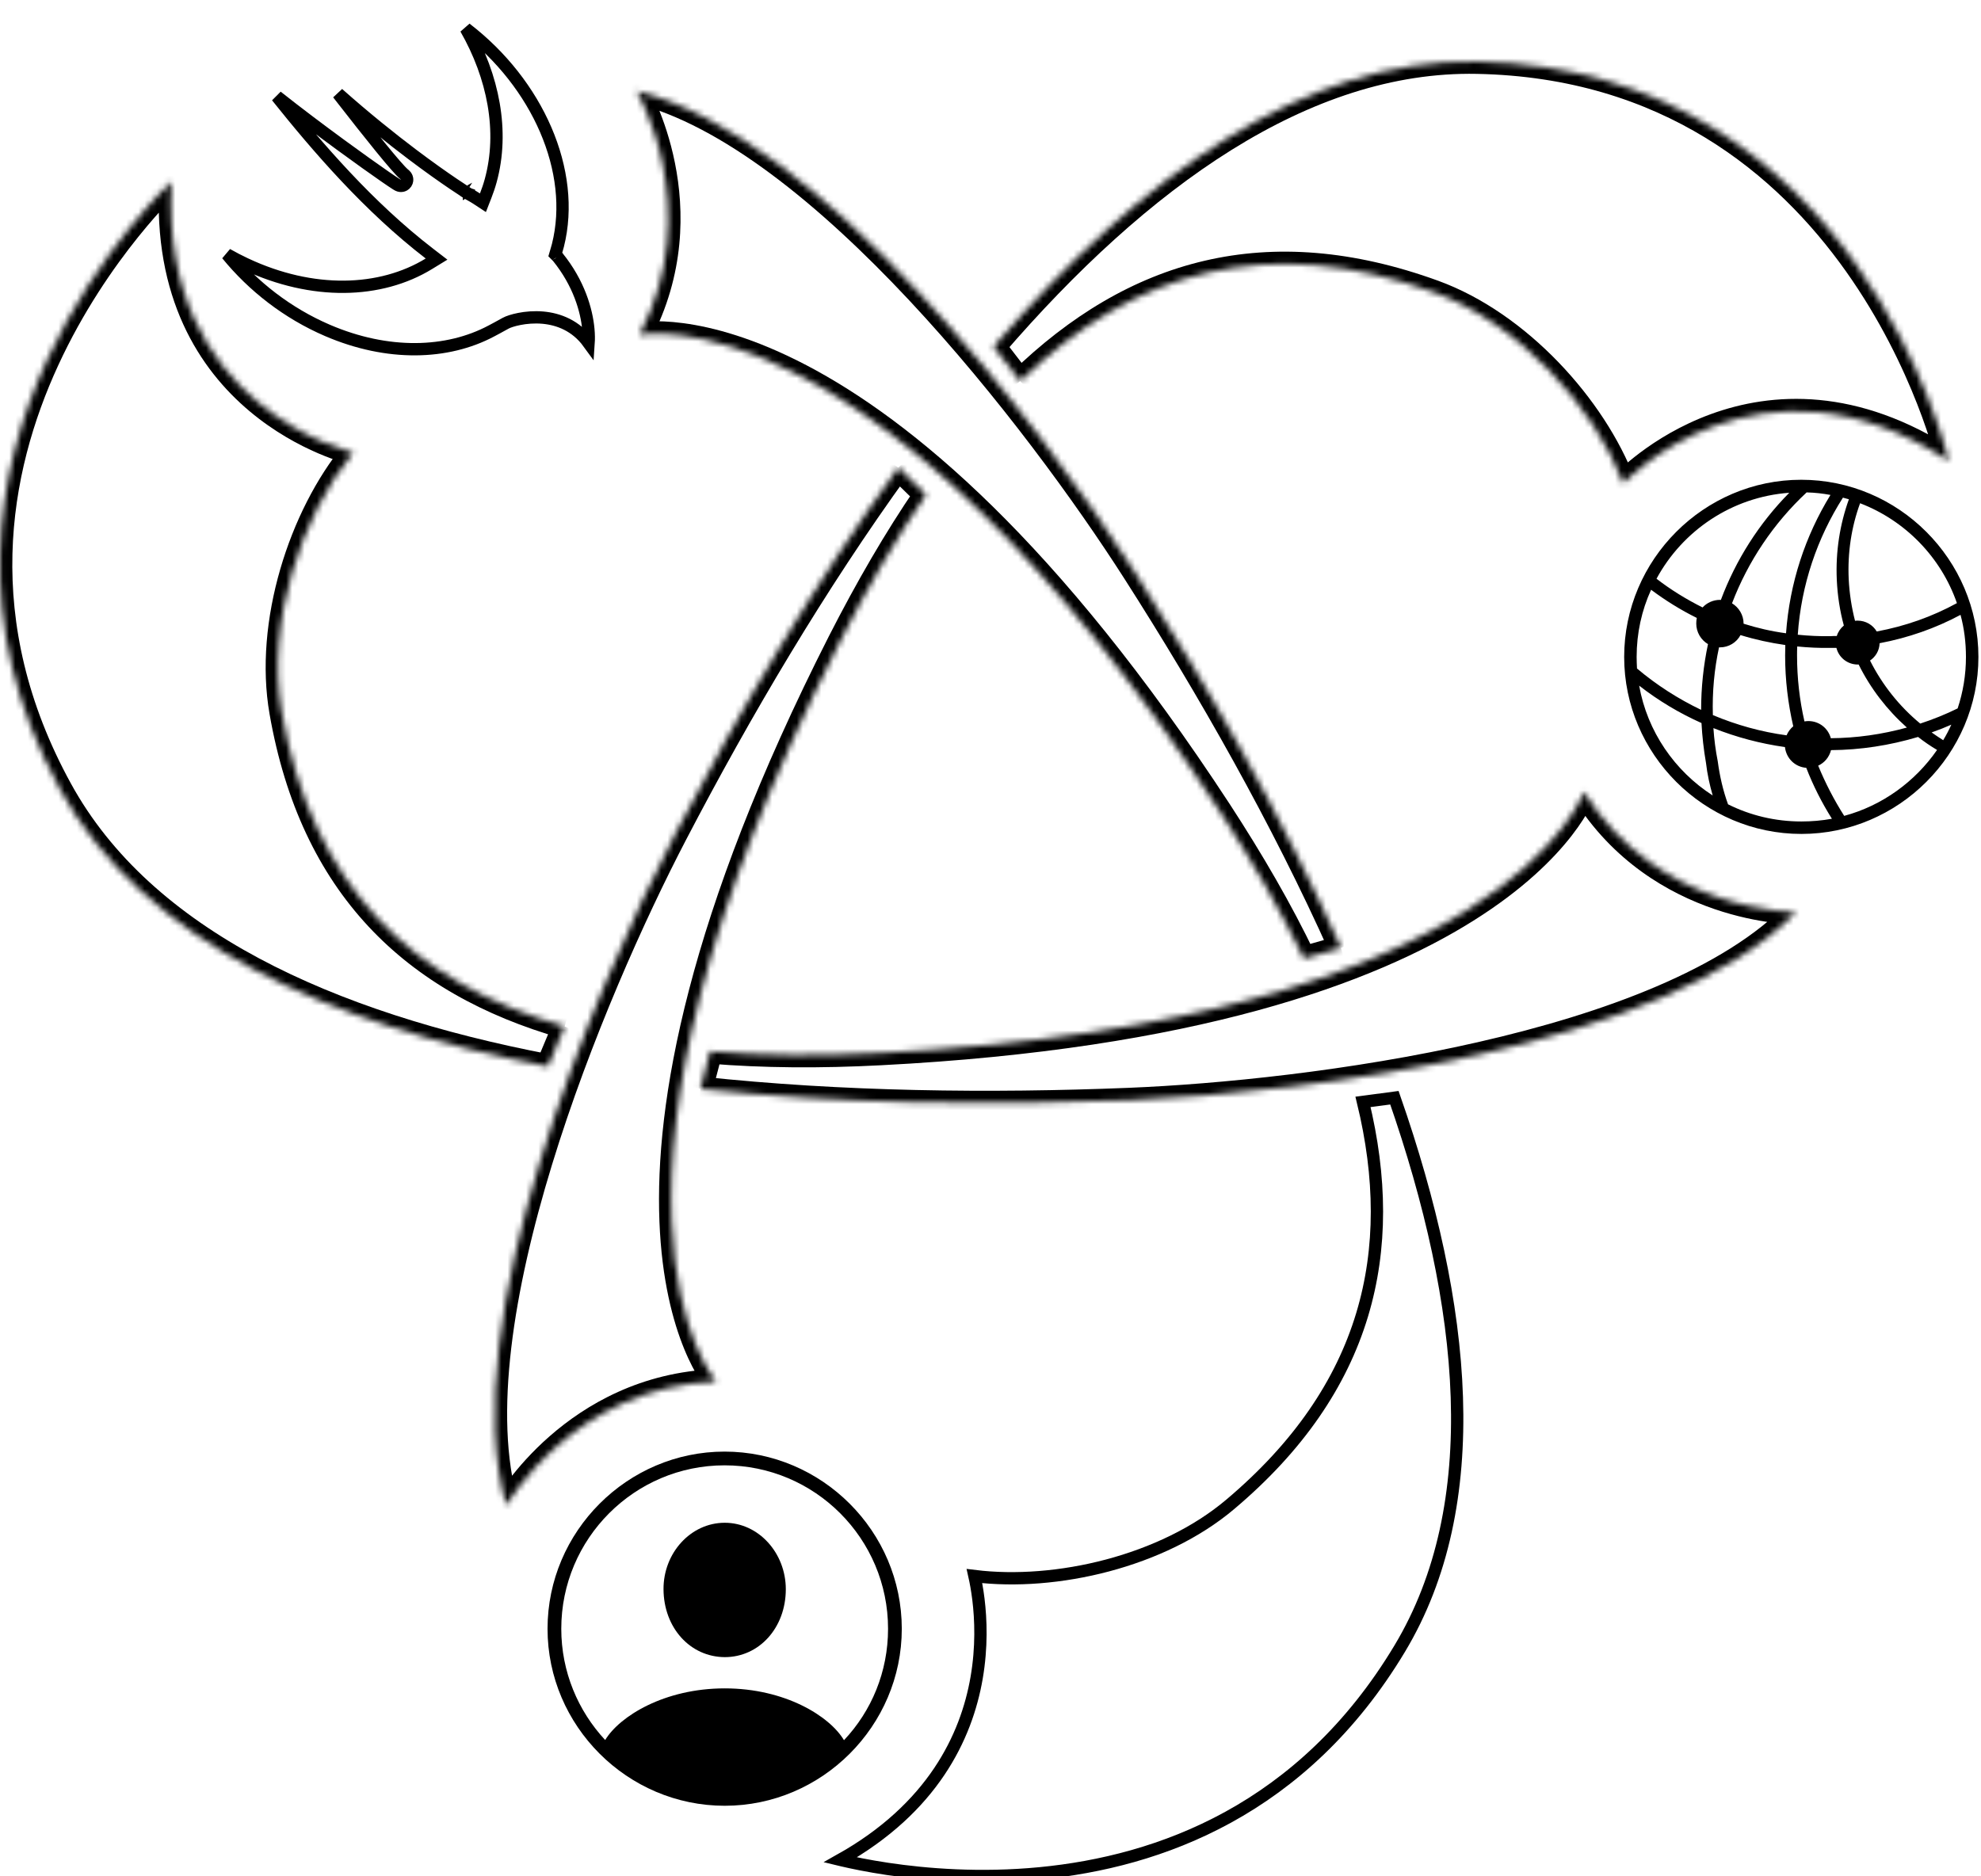
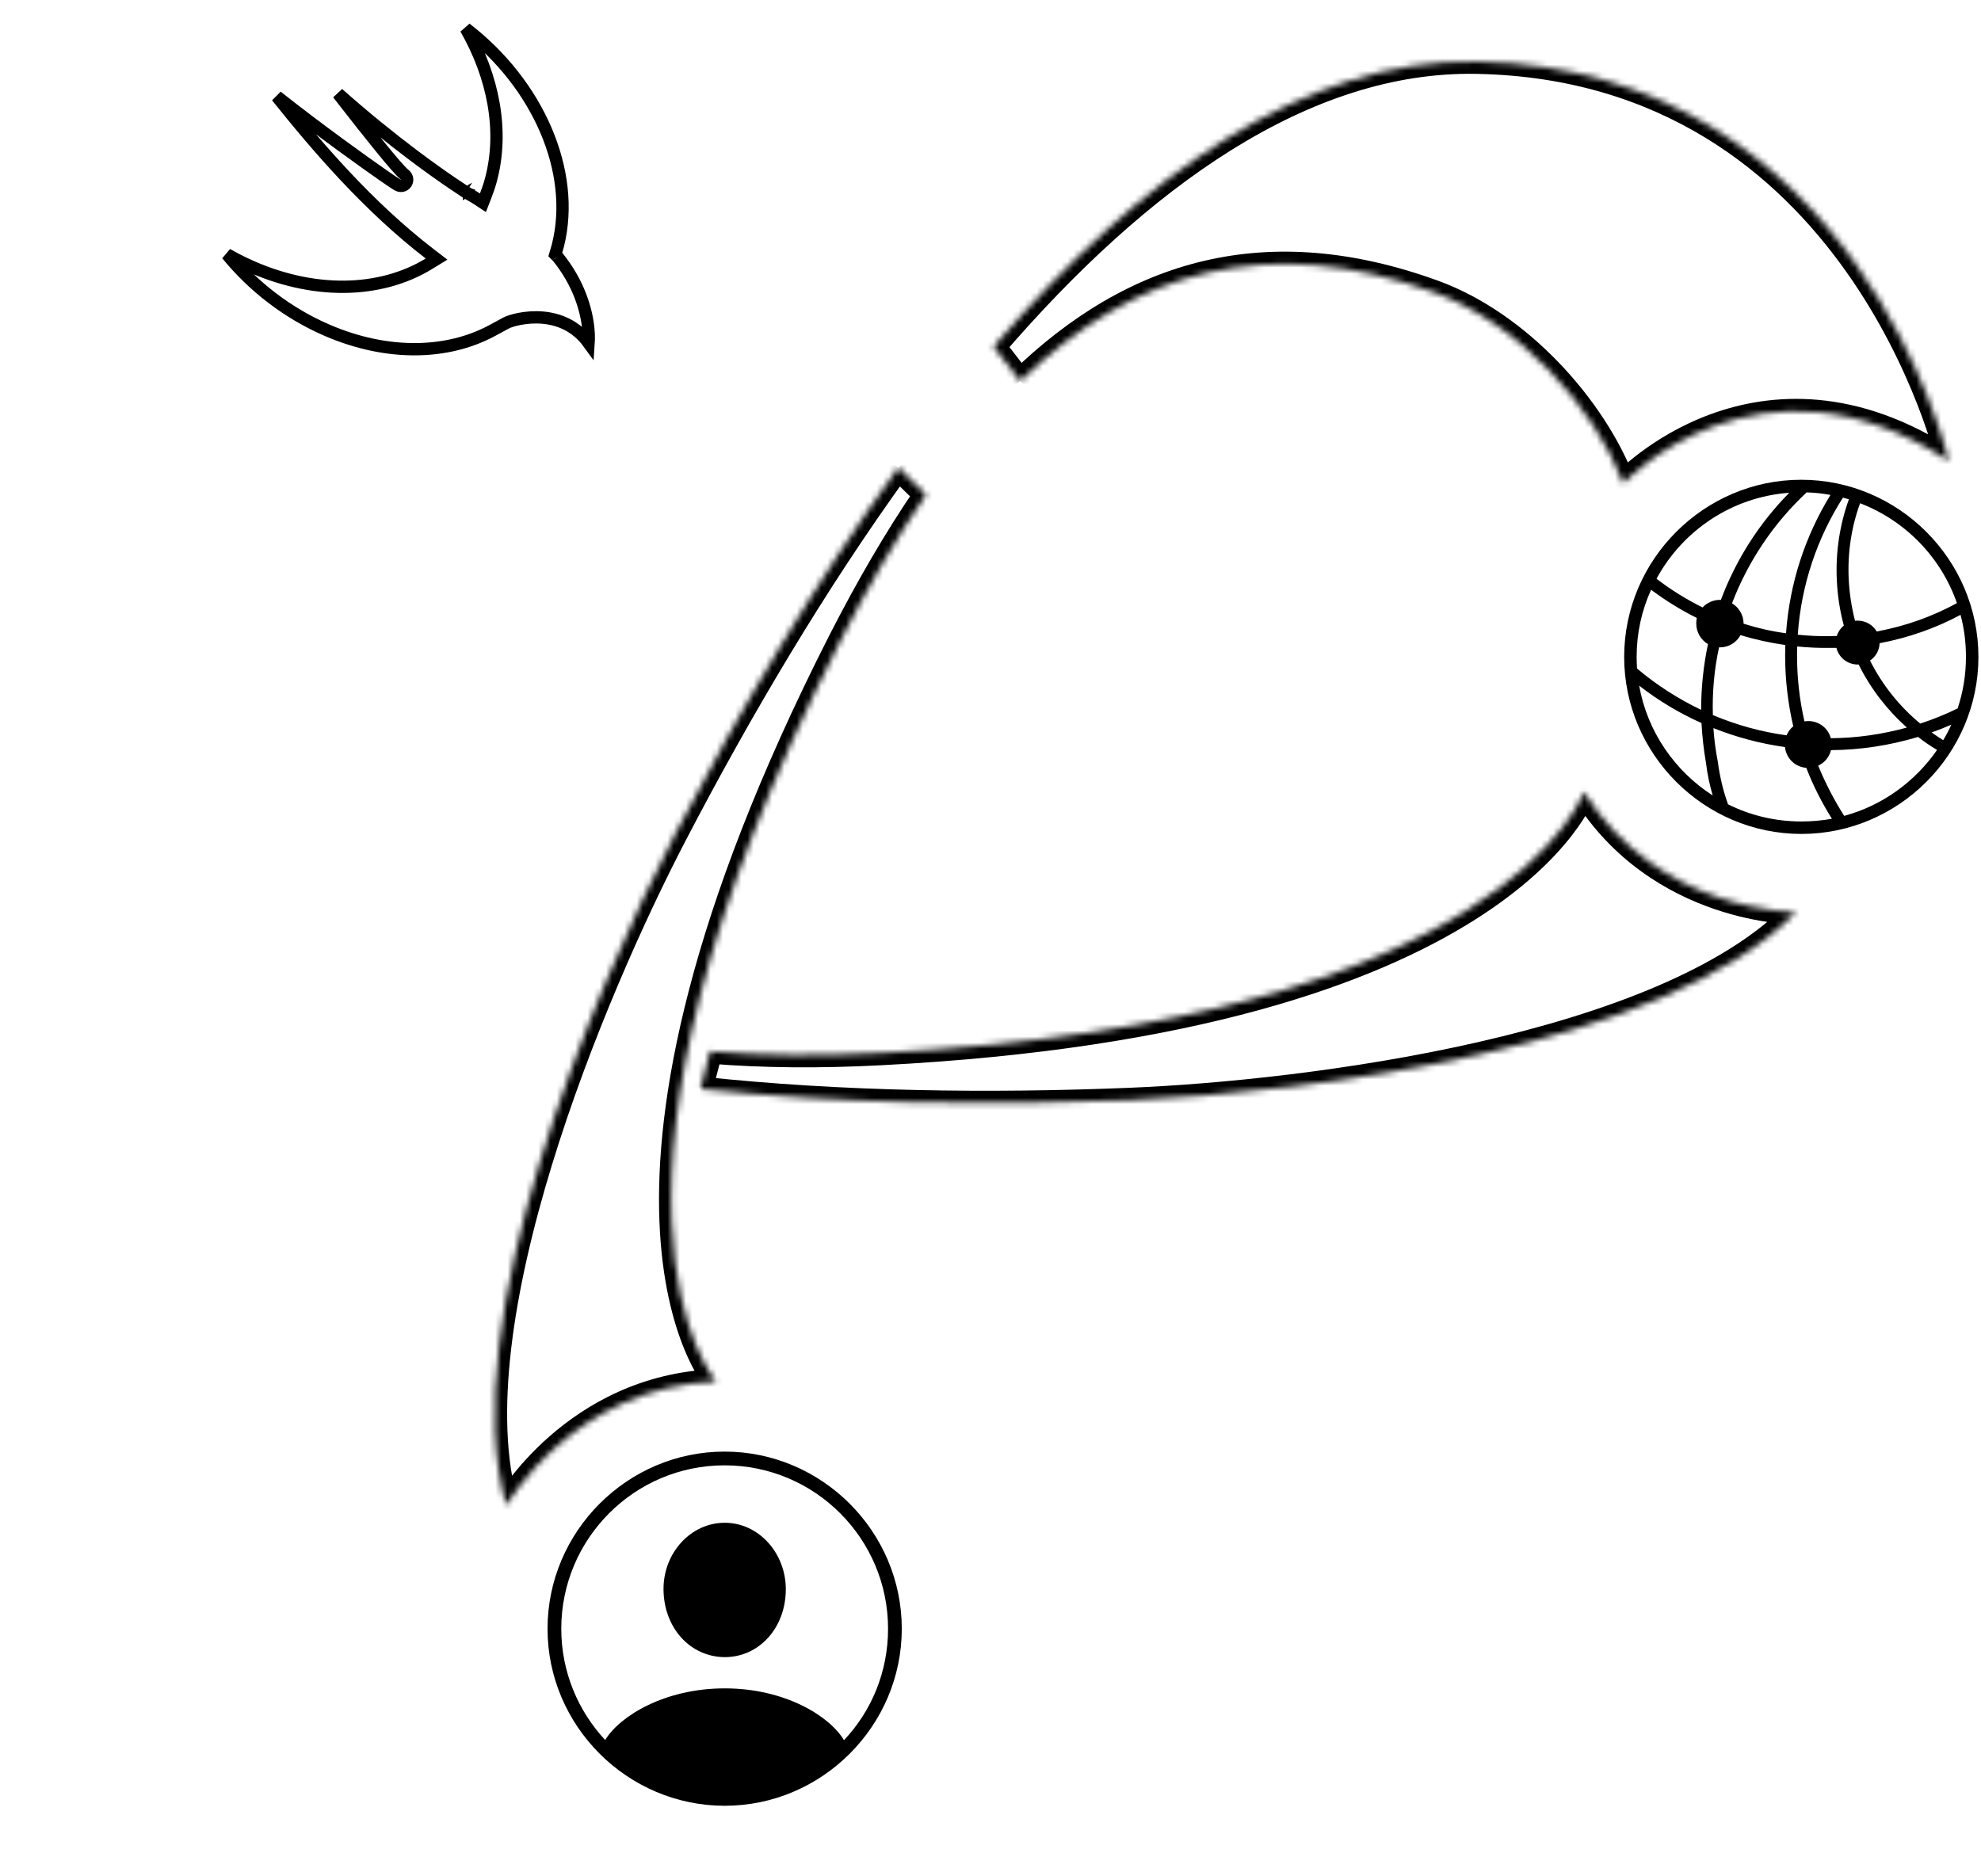
<svg xmlns="http://www.w3.org/2000/svg" width="322" height="305" viewBox="0 0 322 305" fill="none">
  <g clip-path="url(#clip0)">
    <path d="M292.805 135.58C308.602 135.58 321.58 122.602 321.58 106.805C321.58 90.978 308.602 78 292.775 78C276.978 78 264 90.978 264 106.805C264 122.602 276.978 135.58 292.805 135.58ZM283.409 101.373C283.409 99.993 282.645 98.759 281.529 98.084C284.143 91.243 288.283 85.076 293.656 80.055C294.977 80.085 296.269 80.231 297.532 80.466C293.421 87.161 290.896 94.795 290.309 102.958C287.931 102.635 285.64 102.107 283.409 101.402V101.373ZM279.562 97.526C278.476 97.526 277.448 97.996 276.743 98.759C274.101 97.438 271.576 95.882 269.256 94.091C273.484 86.28 281.5 80.79 290.837 80.114C285.934 85.076 282.146 91.037 279.709 97.555C279.68 97.526 279.621 97.526 279.562 97.526ZM298.56 94.267C298.677 96.821 299.059 99.317 299.705 101.696C299.176 102.136 298.765 102.723 298.56 103.399C298.207 103.399 297.884 103.399 297.532 103.428C295.741 103.457 293.979 103.369 292.217 103.193C292.775 95.06 295.389 87.455 299.558 80.907C299.881 80.995 300.204 81.083 300.527 81.171C299.059 85.252 298.354 89.657 298.56 94.267ZM301.966 100.903C301.819 100.903 301.672 100.903 301.525 100.932C300.967 98.759 300.615 96.498 300.498 94.179C300.292 89.862 300.938 85.664 302.348 81.817C309.688 84.636 315.502 90.597 318.086 98.055C314.063 100.257 309.659 101.813 305.049 102.665C304.432 101.607 303.258 100.903 301.966 100.903ZM266.026 106.805C266.026 102.929 266.848 99.229 268.375 95.882C270.695 97.614 273.19 99.17 275.804 100.462C275.745 100.756 275.716 101.05 275.716 101.373C275.716 102.782 276.479 104.045 277.624 104.72C276.89 108.185 276.508 111.767 276.508 115.408C272.838 113.646 269.315 111.415 266.085 108.684C266.055 108.067 266.026 107.421 266.026 106.805ZM319.554 106.805C319.554 109.712 319.084 112.53 318.203 115.173C316.236 116.142 314.181 116.964 312.125 117.639C308.749 114.85 305.959 111.356 303.962 107.392C304.873 106.775 305.489 105.748 305.519 104.573C310.187 103.692 314.621 102.136 318.673 99.963C319.26 102.136 319.554 104.426 319.554 106.805ZM279.562 105.248C281.001 105.248 282.263 104.456 282.909 103.252C285.288 103.986 287.725 104.514 290.191 104.867C290.191 105.454 290.162 106.012 290.162 106.57C290.162 110.534 290.632 114.38 291.483 118.08C291.014 118.462 290.632 118.99 290.397 119.548C286.286 118.99 282.263 117.874 278.417 116.259C278.3 112.501 278.652 108.801 279.415 105.248C279.474 105.248 279.533 105.248 279.562 105.248ZM301.966 108.038H302.113C304.051 111.943 306.723 115.408 309.952 118.285C305.9 119.401 301.76 119.988 297.591 120.018C297.15 118.403 295.712 117.228 293.92 117.228C293.715 117.228 293.509 117.258 293.304 117.287C292.511 113.822 292.1 110.24 292.1 106.57C292.1 106.1 292.1 105.601 292.129 105.102C293.92 105.278 295.741 105.366 297.561 105.337C297.884 105.337 298.178 105.337 298.501 105.337C298.883 106.893 300.292 108.038 301.966 108.038ZM277.301 124.04C277.507 125.832 277.888 127.593 278.388 129.326C272.222 125.362 267.758 118.931 266.437 111.473C269.608 113.94 273.014 115.966 276.567 117.551C276.685 119.695 276.92 121.868 277.301 124.04ZM313.975 119.078C315.061 118.697 316.119 118.285 317.176 117.816C316.794 118.667 316.353 119.519 315.854 120.341C315.208 119.93 314.592 119.519 313.975 119.078ZM292.805 133.554C288.518 133.554 284.466 132.556 280.883 130.765C280.061 128.504 279.533 126.184 279.21 123.776C278.857 121.985 278.623 120.165 278.505 118.374C282.263 119.871 286.169 120.899 290.133 121.457C290.338 123.277 291.748 124.686 293.597 124.833C294.713 127.711 296.123 130.5 297.767 133.114C296.152 133.407 294.478 133.554 292.805 133.554ZM295.535 124.481C296.563 124.011 297.327 123.101 297.62 121.956C302.377 121.926 307.163 121.192 311.773 119.812C312.742 120.576 313.77 121.28 314.856 121.926C311.274 127.094 305.959 130.97 299.764 132.644C298.119 130.06 296.71 127.329 295.535 124.481Z" fill="black" />
    <path d="M90.426 40.812L90.259 41.381L90.644 41.767C94.107 46.043 95.356 50.453 95.637 53.552C95.715 54.413 95.717 55.158 95.676 55.761C93.611 52.917 90.776 51.873 88.263 51.644C86.815 51.512 85.471 51.648 84.423 51.852C83.408 52.05 82.582 52.33 82.197 52.547C81.712 52.82 81.124 53.139 80.654 53.391C80.42 53.517 80.216 53.625 80.071 53.702L79.901 53.792L79.856 53.816L79.844 53.822L79.841 53.824L79.841 53.824L79.841 53.824L79.841 53.824L79.837 53.826C72.71 57.613 63.046 57.938 53.231 53.719C46.72 50.92 41.125 46.541 36.898 41.356C37.891 41.92 38.91 42.448 39.953 42.938L39.954 42.938C50.806 48.02 61.831 47.708 69.72 42.88L70.96 42.121L69.807 41.234C59.979 33.676 51.632 23.988 45.002 15.687C48.385 18.368 52.136 21.184 55.434 23.599C58.312 25.706 60.86 27.518 62.54 28.682C63.376 29.261 64.011 29.689 64.366 29.912C64.454 29.968 64.538 30.019 64.609 30.058C64.642 30.077 64.69 30.103 64.744 30.127C64.77 30.139 64.819 30.16 64.881 30.178C64.882 30.179 64.882 30.179 64.883 30.179C64.91 30.188 65.114 30.253 65.365 30.205C65.527 30.174 65.816 30.074 66.015 29.773C66.21 29.48 66.192 29.185 66.166 29.04C66.123 28.804 66.003 28.645 65.986 28.621C65.985 28.62 65.984 28.619 65.984 28.619C65.922 28.534 65.856 28.471 65.834 28.451L65.833 28.45C65.772 28.391 65.694 28.325 65.615 28.261C65.391 28.078 64.929 27.596 64.246 26.813C63.584 26.053 62.762 25.068 61.839 23.935C59.993 21.67 57.759 18.833 55.608 16.066C55.386 15.78 55.165 15.496 54.946 15.213C59.445 19.206 63.591 22.52 67.002 25.094C69.791 27.198 72.091 28.809 73.696 29.896C74.498 30.44 75.127 30.852 75.557 31.13C75.772 31.268 75.937 31.373 76.049 31.444C76.105 31.48 76.148 31.506 76.177 31.524L76.21 31.545L76.219 31.551L76.222 31.552L76.222 31.553C76.223 31.553 76.223 31.553 76.748 30.702L76.223 31.553L76.244 31.566L76.266 31.578C76.795 31.869 77.174 32.095 77.466 32.286L78.498 32.962L78.946 31.813C79.251 31.03 79.53 30.217 79.763 29.365C81.951 21.368 80.201 12.484 75.711 4.635C87.361 13.579 93.716 27.822 90.687 39.891C90.624 40.138 90.554 40.376 90.477 40.636C90.46 40.694 90.443 40.752 90.426 40.812ZM90.678 41.8C90.679 41.802 90.678 41.801 90.676 41.798L90.678 41.8Z" stroke="black" stroke-width="2" />
    <path fill-rule="evenodd" clip-rule="evenodd" d="M127.729 258.374C127.729 264.628 123.413 269.415 117.805 269.415C112.167 269.385 107.88 264.628 107.851 258.374C107.821 252.502 112.255 247.569 117.805 247.569C123.325 247.569 127.729 252.502 127.729 258.374Z" fill="black" />
    <path fill-rule="evenodd" clip-rule="evenodd" d="M117.805 293.58C133.602 293.58 146.58 280.602 146.58 264.805C146.58 248.978 133.602 236 117.775 236C101.978 236 89 248.978 89 264.805C89 280.602 101.978 293.58 117.805 293.58ZM98.367 282.892C100.716 279.016 107.998 274.494 117.805 274.494C127.612 274.494 134.864 279.016 137.184 282.921C141.647 278.194 144.348 271.822 144.348 264.805C144.348 250.153 132.457 238.232 117.775 238.232C103.123 238.232 91.232 250.153 91.232 264.805C91.232 271.793 93.962 278.165 98.367 282.892Z" fill="black" />
    <mask id="path-4-inside-1" fill="white">
      <path d="M165.821 61.969C184.302 44.026 206.071 37.72 233.071 47.52C246.854 52.525 259.139 66.143 263.863 78.59C263.863 78.59 285.955 54.8 316.757 74.94C316.757 74.94 302.051 11.201 240.076 10.01C211.998 9.46 185.186 28.867 161.502 56.353L165.821 61.969" />
    </mask>
    <path d="M233.071 47.52L233.753 45.64L233.753 45.64L233.071 47.52ZM263.863 78.59L265.329 79.951L263.136 82.312L261.993 79.299L263.863 78.59ZM316.757 74.94L318.705 74.491L319.823 79.335L315.662 76.614L316.757 74.94ZM240.076 10.01L240.037 12.01L240.036 12.01L240.076 10.01ZM161.502 56.353L159.917 57.572L158.924 56.281L159.987 55.047L161.502 56.353ZM164.428 60.535C173.868 51.369 184.241 45.087 195.797 42.393C207.362 39.697 219.951 40.63 233.753 45.64L232.388 49.4C219.191 44.609 207.396 43.796 196.706 46.288C186.007 48.783 176.256 54.626 167.215 63.404L164.428 60.535ZM233.753 45.64C248.153 50.869 260.83 64.961 265.733 77.88L261.993 79.299C257.449 67.325 245.556 54.182 232.388 49.4L233.753 45.64ZM263.863 78.59C262.398 77.229 262.398 77.228 262.399 77.227C262.4 77.227 262.401 77.225 262.402 77.225C262.403 77.223 262.405 77.221 262.408 77.218C262.412 77.213 262.418 77.207 262.426 77.199C262.441 77.183 262.461 77.162 262.487 77.135C262.538 77.082 262.611 77.007 262.705 76.913C262.892 76.726 263.165 76.461 263.518 76.135C264.225 75.485 265.26 74.59 266.596 73.588C269.263 71.586 273.159 69.132 278.072 67.334C287.98 63.709 301.872 62.818 317.851 73.266L315.662 76.614C300.84 66.922 288.285 67.856 279.447 71.091C274.987 72.723 271.434 74.958 268.997 76.787C267.78 77.7 266.848 78.507 266.227 79.079C265.916 79.365 265.684 79.591 265.533 79.742C265.457 79.817 265.402 79.874 265.368 79.909C265.351 79.927 265.339 79.939 265.333 79.947C265.329 79.95 265.327 79.952 265.327 79.953C265.326 79.953 265.326 79.953 265.327 79.953C265.327 79.953 265.327 79.952 265.327 79.952C265.328 79.951 265.329 79.951 263.863 78.59ZM316.757 74.94C314.808 75.39 314.808 75.391 314.808 75.391C314.808 75.391 314.808 75.391 314.808 75.391C314.808 75.39 314.807 75.388 314.807 75.385C314.805 75.38 314.803 75.371 314.8 75.358C314.794 75.332 314.784 75.291 314.771 75.236C314.743 75.125 314.701 74.956 314.642 74.733C314.525 74.287 314.343 73.623 314.088 72.774C313.578 71.074 312.779 68.632 311.628 65.692C309.324 59.806 305.62 51.956 300.026 44.08C288.859 28.358 270.221 12.59 240.037 12.01L240.114 8.011C271.906 8.622 291.608 25.319 303.287 41.764C309.117 49.972 312.963 58.131 315.353 64.233C316.549 67.287 317.383 69.834 317.919 71.625C318.188 72.521 318.382 73.228 318.511 73.716C318.575 73.96 318.622 74.149 318.654 74.279C318.671 74.344 318.683 74.395 318.691 74.43C318.695 74.448 318.699 74.462 318.701 74.472C318.702 74.477 318.703 74.481 318.704 74.484C318.704 74.486 318.705 74.487 318.705 74.488C318.705 74.49 318.705 74.491 316.757 74.94ZM240.036 12.01C212.9 11.478 186.615 30.272 163.017 57.658L159.987 55.047C183.757 27.462 211.097 7.442 240.115 8.011L240.036 12.01ZM163.087 55.134L167.407 60.75L164.236 63.189L159.917 57.572L163.087 55.134Z" fill="black" mask="url(#path-4-inside-1)" />
    <mask id="path-6-inside-2" fill="white">
      <path d="M146.013 76.029C132.453 94.746 120.229 115.485 109.762 135.571C96.331 161.313 73.813 215.319 82.29 244.763C82.29 244.763 93.225 225.479 116.401 224.589C116.401 224.589 90.453 195.065 136.51 104.349C140.994 95.558 145.634 87.563 150.51 80.432L146.013 76.029" />
    </mask>
    <path d="M109.762 135.571L111.536 136.495L111.535 136.496L109.762 135.571ZM82.29 244.763L84.029 245.749L81.683 249.886L80.368 245.316L82.29 244.763ZM116.401 224.589L117.904 223.269L120.679 226.427L116.478 226.588L116.401 224.589ZM136.51 104.349L134.726 103.444L134.728 103.44L136.51 104.349ZM150.51 80.432L151.909 79.003L153.108 80.177L152.161 81.561L150.51 80.432ZM147.632 77.203C134.145 95.819 121.971 116.47 111.536 136.495L107.988 134.647C118.487 114.501 130.761 93.673 144.393 74.856L147.632 77.203ZM111.535 136.496C104.862 149.286 95.927 169.109 89.723 189.364C83.483 209.734 80.148 230.097 84.212 244.209L80.368 245.316C75.954 229.985 79.64 208.623 85.898 188.193C92.191 167.649 101.231 147.597 107.989 134.646L111.535 136.496ZM82.29 244.763C80.55 243.776 80.55 243.775 80.551 243.774C80.551 243.774 80.552 243.773 80.552 243.772C80.553 243.771 80.554 243.769 80.555 243.767C80.558 243.762 80.561 243.757 80.565 243.75C80.573 243.737 80.583 243.719 80.596 243.696C80.622 243.651 80.66 243.589 80.708 243.509C80.804 243.35 80.944 243.125 81.128 242.841C81.497 242.275 82.043 241.478 82.769 240.524C84.22 238.618 86.401 236.076 89.337 233.505C95.211 228.36 104.159 223.058 116.325 222.591L116.478 226.588C105.467 227.011 97.36 231.795 91.972 236.514C89.277 238.875 87.275 241.21 85.951 242.947C85.29 243.815 84.801 244.531 84.481 245.023C84.321 245.269 84.204 245.459 84.128 245.583C84.091 245.645 84.064 245.69 84.047 245.719C84.039 245.733 84.033 245.742 84.03 245.748C84.029 245.75 84.028 245.752 84.028 245.752C84.028 245.752 84.028 245.752 84.028 245.751C84.028 245.751 84.028 245.751 84.028 245.751C84.029 245.75 84.029 245.749 82.29 244.763ZM116.401 224.589C114.899 225.91 114.898 225.908 114.896 225.906C114.895 225.905 114.893 225.903 114.892 225.901C114.889 225.898 114.886 225.894 114.882 225.89C114.875 225.882 114.866 225.871 114.856 225.859C114.835 225.835 114.809 225.803 114.777 225.764C114.713 225.685 114.627 225.576 114.521 225.436C114.311 225.155 114.023 224.748 113.684 224.209C113.004 223.129 112.117 221.519 111.216 219.316C109.411 214.907 107.56 208.151 107.186 198.566C106.439 179.404 111.596 149.002 134.726 103.444L138.293 105.254C115.366 150.413 110.47 180.13 111.183 198.41C111.539 207.545 113.296 213.84 114.918 217.801C115.729 219.784 116.509 221.189 117.069 222.078C117.349 222.523 117.574 222.84 117.721 223.036C117.795 223.134 117.849 223.201 117.88 223.24C117.896 223.259 117.906 223.271 117.91 223.276C117.912 223.278 117.912 223.279 117.911 223.278C117.911 223.277 117.91 223.276 117.909 223.275C117.908 223.274 117.907 223.273 117.906 223.272C117.905 223.271 117.904 223.269 116.401 224.589ZM134.728 103.44C139.242 94.591 143.925 86.519 148.859 79.303L152.161 81.561C147.343 88.607 142.746 96.525 138.291 105.258L134.728 103.44ZM149.111 81.861L144.613 77.458L147.412 74.6L151.909 79.003L149.111 81.861Z" fill="black" mask="url(#path-6-inside-2)" />
-     <path d="M158.744 272.788C157.077 282.428 151.567 293.964 136.576 302.374C136.659 302.394 136.745 302.414 136.832 302.434C138.582 302.845 141.125 303.374 144.278 303.845C150.588 304.787 159.325 305.495 169.042 304.559C188.46 302.688 211.754 294.269 227.507 268.046L227.507 268.046C241.621 244.554 238.463 212.348 226.654 178.467L221.548 179.144C224.518 191.361 224.669 202.93 221.402 213.76C218.037 224.916 211.069 235.208 199.971 244.573C188.945 253.897 171.626 257.871 158.393 256.235C158.596 257.141 158.843 258.43 159.038 260.018C159.434 263.256 159.614 267.753 158.744 272.788Z" stroke="black" stroke-width="2" />
    <mask id="path-9-inside-3" fill="white">
-       <path d="M217.979 154.115C208.548 133.045 196.648 112.087 184.443 92.997C168.816 68.549 133.213 22.085 103.459 14.789C103.459 14.789 114.738 33.871 103.944 54.414C103.944 54.414 142.475 46.616 198.178 131.771C203.549 140.012 208.192 148.042 211.929 155.84L217.979 154.115" />
-     </mask>
+       </mask>
    <path d="M184.443 92.997L182.758 94.074L182.758 94.074L184.443 92.997ZM103.459 14.789L101.737 15.806L99.319 11.714L103.935 12.846L103.459 14.789ZM103.944 54.414L104.341 56.374L100.217 57.209L102.174 53.484L103.944 54.414ZM198.178 131.771L199.851 130.676L199.853 130.679L198.178 131.771ZM211.929 155.84L212.477 157.763L210.854 158.226L210.125 156.704L211.929 155.84ZM216.154 154.932C206.773 133.977 194.926 113.107 182.758 94.074L186.128 91.92C198.369 111.066 210.322 132.114 219.805 153.298L216.154 154.932ZM182.758 94.074C174.993 81.926 162.258 64.301 147.788 48.827C133.235 33.266 117.243 20.228 102.983 16.731L103.935 12.846C119.429 16.646 136.115 30.488 150.709 46.095C165.385 61.789 178.266 79.62 186.128 91.92L182.758 94.074ZM103.459 14.789C105.181 13.771 105.181 13.772 105.182 13.773C105.182 13.773 105.183 13.774 105.183 13.775C105.184 13.777 105.185 13.778 105.186 13.781C105.189 13.785 105.192 13.79 105.196 13.797C105.204 13.81 105.214 13.829 105.227 13.851C105.253 13.896 105.289 13.96 105.334 14.041C105.423 14.204 105.549 14.437 105.703 14.738C106.011 15.34 106.43 16.21 106.896 17.315C107.826 19.522 108.944 22.679 109.71 26.505C111.244 34.161 111.38 44.562 105.715 55.344L102.174 53.484C107.302 43.724 107.195 34.312 105.788 27.291C105.084 23.778 104.057 20.881 103.209 18.868C102.786 17.863 102.409 17.082 102.142 16.559C102.008 16.298 101.902 16.102 101.832 15.975C101.797 15.912 101.771 15.865 101.755 15.837C101.747 15.823 101.741 15.813 101.738 15.808C101.737 15.806 101.736 15.804 101.736 15.804C101.736 15.804 101.736 15.804 101.736 15.804C101.736 15.804 101.736 15.805 101.736 15.805C101.737 15.806 101.737 15.806 103.459 14.789ZM103.944 54.414C103.548 52.454 103.55 52.453 103.553 52.453C103.554 52.452 103.557 52.452 103.559 52.451C103.563 52.45 103.568 52.45 103.573 52.449C103.584 52.446 103.597 52.444 103.613 52.441C103.644 52.435 103.685 52.428 103.735 52.42C103.835 52.404 103.973 52.383 104.147 52.362C104.496 52.319 104.991 52.272 105.628 52.247C106.903 52.195 108.741 52.228 111.1 52.544C115.823 53.175 122.604 54.936 131.101 59.388C148.087 68.288 171.877 87.911 199.851 130.676L196.504 132.866C168.775 90.476 145.449 71.421 129.244 62.931C121.146 58.688 114.813 57.076 110.57 56.508C108.447 56.224 106.84 56.201 105.789 56.243C105.264 56.265 104.877 56.302 104.634 56.332C104.513 56.347 104.427 56.36 104.378 56.368C104.354 56.372 104.338 56.375 104.332 56.376C104.329 56.377 104.328 56.377 104.33 56.376C104.33 56.376 104.332 56.376 104.334 56.376C104.335 56.375 104.336 56.375 104.337 56.375C104.339 56.374 104.341 56.374 103.944 54.414ZM199.853 130.679C205.26 138.974 209.949 147.081 213.732 154.975L210.125 156.704C206.434 149.004 201.838 141.05 196.502 132.863L199.853 130.679ZM211.381 153.916L217.431 152.192L218.528 156.039L212.477 157.763L211.381 153.916Z" fill="black" mask="url(#path-9-inside-3)" />
    <mask id="path-11-inside-4" fill="white">
      <path d="M91.788 166.876C67.047 159.791 50.727 144.056 45.783 115.733C43.266 101.293 48.938 83.86 57.405 73.575C57.405 73.575 25.762 66.252 27.897 29.513C27.897 29.513 -20.056 74.004 9.778 128.357C23.28 152.98 53.438 166.569 89.064 173.389L91.788 166.876" />
    </mask>
-     <path d="M45.783 115.733L43.813 116.076L43.813 116.076L45.783 115.733ZM57.405 73.575L57.856 71.626L61 72.354L58.949 74.846L57.405 73.575ZM27.897 29.513L26.537 28.047L30.182 24.665L29.894 29.629L27.897 29.513ZM9.778 128.357L11.532 127.395L11.532 127.396L9.778 128.357ZM89.064 173.389L90.909 174.16L90.283 175.658L88.688 175.353L89.064 173.389ZM91.238 168.799C78.6 165.18 67.989 159.314 59.898 150.632C51.801 141.944 46.34 130.555 43.813 116.076L47.753 115.389C50.17 129.234 55.34 139.874 62.825 147.905C70.315 155.942 80.235 161.487 92.339 164.953L91.238 168.799ZM43.813 116.076C41.183 100.993 47.069 82.983 55.861 72.303L58.949 74.846C50.806 84.738 45.348 101.593 47.753 115.389L43.813 116.076ZM57.405 73.575C56.954 75.523 56.953 75.523 56.952 75.522C56.951 75.522 56.949 75.522 56.948 75.522C56.946 75.521 56.943 75.52 56.94 75.52C56.933 75.518 56.924 75.516 56.914 75.513C56.893 75.508 56.864 75.501 56.828 75.493C56.757 75.475 56.656 75.449 56.527 75.414C56.271 75.344 55.906 75.24 55.447 75.095C54.53 74.806 53.239 74.354 51.704 73.694C48.639 72.377 44.57 70.219 40.564 66.852C32.484 60.063 24.793 48.457 25.901 29.397L29.894 29.629C28.866 47.309 35.929 57.733 43.137 63.79C46.774 66.846 50.483 68.815 53.284 70.019C54.682 70.62 55.846 71.027 56.652 71.281C57.054 71.408 57.367 71.497 57.573 71.553C57.676 71.581 57.752 71.6 57.8 71.612C57.824 71.618 57.841 71.622 57.85 71.625C57.855 71.626 57.858 71.626 57.858 71.627C57.859 71.627 57.859 71.627 57.858 71.627C57.858 71.627 57.858 71.626 57.858 71.626C57.857 71.626 57.856 71.626 57.405 73.575ZM27.897 29.513C29.258 30.979 29.258 30.979 29.258 30.979C29.258 30.979 29.258 30.979 29.258 30.979C29.257 30.979 29.256 30.981 29.254 30.982C29.25 30.986 29.243 30.993 29.233 31.002C29.214 31.02 29.184 31.049 29.142 31.088C29.06 31.167 28.934 31.288 28.77 31.45C28.441 31.774 27.957 32.263 27.347 32.906C26.127 34.194 24.407 36.104 22.43 38.566C18.474 43.495 13.51 50.617 9.466 59.39C1.393 76.905 -2.999 100.923 11.532 127.395L8.025 129.32C-7.279 101.439 -2.611 76.035 5.834 57.716C10.048 48.572 15.209 41.173 19.311 36.062C21.364 33.504 23.157 31.513 24.443 30.156C25.086 29.477 25.602 28.956 25.962 28.602C26.141 28.425 26.282 28.289 26.379 28.197C26.427 28.15 26.465 28.114 26.492 28.089C26.505 28.077 26.515 28.067 26.523 28.06C26.527 28.056 26.53 28.054 26.532 28.051C26.533 28.05 26.534 28.049 26.535 28.049C26.536 28.048 26.537 28.047 27.897 29.513ZM11.532 127.396C24.581 151.193 53.945 164.629 89.44 171.424L88.688 175.353C52.931 168.508 21.979 154.767 8.025 129.319L11.532 127.396ZM87.219 172.617L89.943 166.104L93.633 167.648L90.909 174.16L87.219 172.617Z" fill="black" mask="url(#path-11-inside-4)" />
    <mask id="path-13-inside-5" fill="white">
      <path d="M113.842 177.028C136.846 179.502 160.915 179.765 183.547 178.856C212.553 177.674 270.614 170.33 291.92 148.29C291.92 148.29 269.724 148.409 257.446 128.751C257.446 128.751 244.779 165.953 143.152 171.187C133.307 171.705 124.046 171.64 115.427 170.929L113.842 177.028" />
    </mask>
    <path d="M183.547 178.856L183.628 180.854L183.627 180.854L183.547 178.856ZM291.92 148.29L291.909 146.29L296.66 146.265L293.358 149.68L291.92 148.29ZM257.446 128.751L255.552 128.106L256.91 124.118L259.142 127.691L257.446 128.751ZM143.152 171.187L143.047 169.19L143.049 169.19L143.152 171.187ZM115.427 170.929L113.491 170.426L113.915 168.797L115.592 168.936L115.427 170.929ZM114.056 175.039C136.934 177.5 160.901 177.764 183.467 176.857L183.627 180.854C160.929 181.766 136.757 181.504 113.628 179.016L114.056 175.039ZM183.466 176.857C197.879 176.27 219.52 174.15 240.177 169.445C260.951 164.713 280.27 157.464 290.482 146.9L293.358 149.68C282.263 161.157 261.9 168.599 241.065 173.345C220.114 178.117 198.222 180.26 183.628 180.854L183.466 176.857ZM291.92 148.29C291.931 150.29 291.93 150.29 291.929 150.29C291.928 150.29 291.927 150.29 291.926 150.29C291.924 150.29 291.922 150.29 291.919 150.29C291.914 150.29 291.908 150.29 291.9 150.29C291.885 150.29 291.864 150.29 291.838 150.29C291.786 150.289 291.713 150.288 291.62 150.286C291.434 150.282 291.169 150.273 290.831 150.254C290.156 150.216 289.191 150.14 288.002 149.985C285.624 149.675 282.332 149.05 278.639 147.785C271.249 145.252 262.195 140.131 255.749 129.81L259.142 127.691C264.974 137.03 273.158 141.678 279.936 144.001C283.326 145.163 286.35 145.736 288.518 146.018C289.601 146.159 290.467 146.227 291.053 146.26C291.346 146.276 291.57 146.284 291.715 146.287C291.788 146.289 291.841 146.29 291.873 146.29C291.89 146.29 291.901 146.29 291.907 146.29C291.91 146.29 291.912 146.29 291.912 146.29C291.912 146.29 291.912 146.29 291.911 146.29C291.911 146.29 291.911 146.29 291.911 146.29C291.91 146.29 291.909 146.29 291.92 148.29ZM257.446 128.751C259.339 129.396 259.338 129.398 259.337 129.401C259.337 129.402 259.336 129.404 259.335 129.406C259.334 129.41 259.332 129.415 259.33 129.42C259.327 129.431 259.322 129.443 259.317 129.458C259.306 129.488 259.292 129.527 259.274 129.574C259.237 129.669 259.186 129.798 259.116 129.959C258.978 130.282 258.768 130.734 258.47 131.297C257.872 132.423 256.918 133.995 255.457 135.873C252.533 139.634 247.598 144.603 239.472 149.7C223.228 159.89 194.292 170.556 143.255 173.185L143.049 169.19C193.639 166.584 221.85 156.032 237.346 146.312C245.09 141.454 249.673 136.796 252.3 133.418C253.614 131.727 254.444 130.351 254.936 129.423C255.182 128.958 255.344 128.606 255.441 128.381C255.489 128.268 255.521 128.188 255.539 128.141C255.548 128.118 255.553 128.104 255.555 128.098C255.557 128.095 255.557 128.094 255.556 128.095C255.556 128.096 255.556 128.097 255.555 128.099C255.555 128.1 255.554 128.102 255.554 128.102C255.553 128.104 255.552 128.106 257.446 128.751ZM143.257 173.185C133.339 173.706 123.987 173.642 115.263 172.922L115.592 168.936C124.105 169.638 133.274 169.704 143.047 169.19L143.257 173.185ZM117.363 171.432L115.777 177.531L111.906 176.524L113.491 170.426L117.363 171.432Z" fill="black" mask="url(#path-13-inside-5)" />
  </g>
  <defs>
    <clipPath id="clip0">
      <rect width="321.58" height="305" fill="white" />
    </clipPath>
  </defs>
</svg>